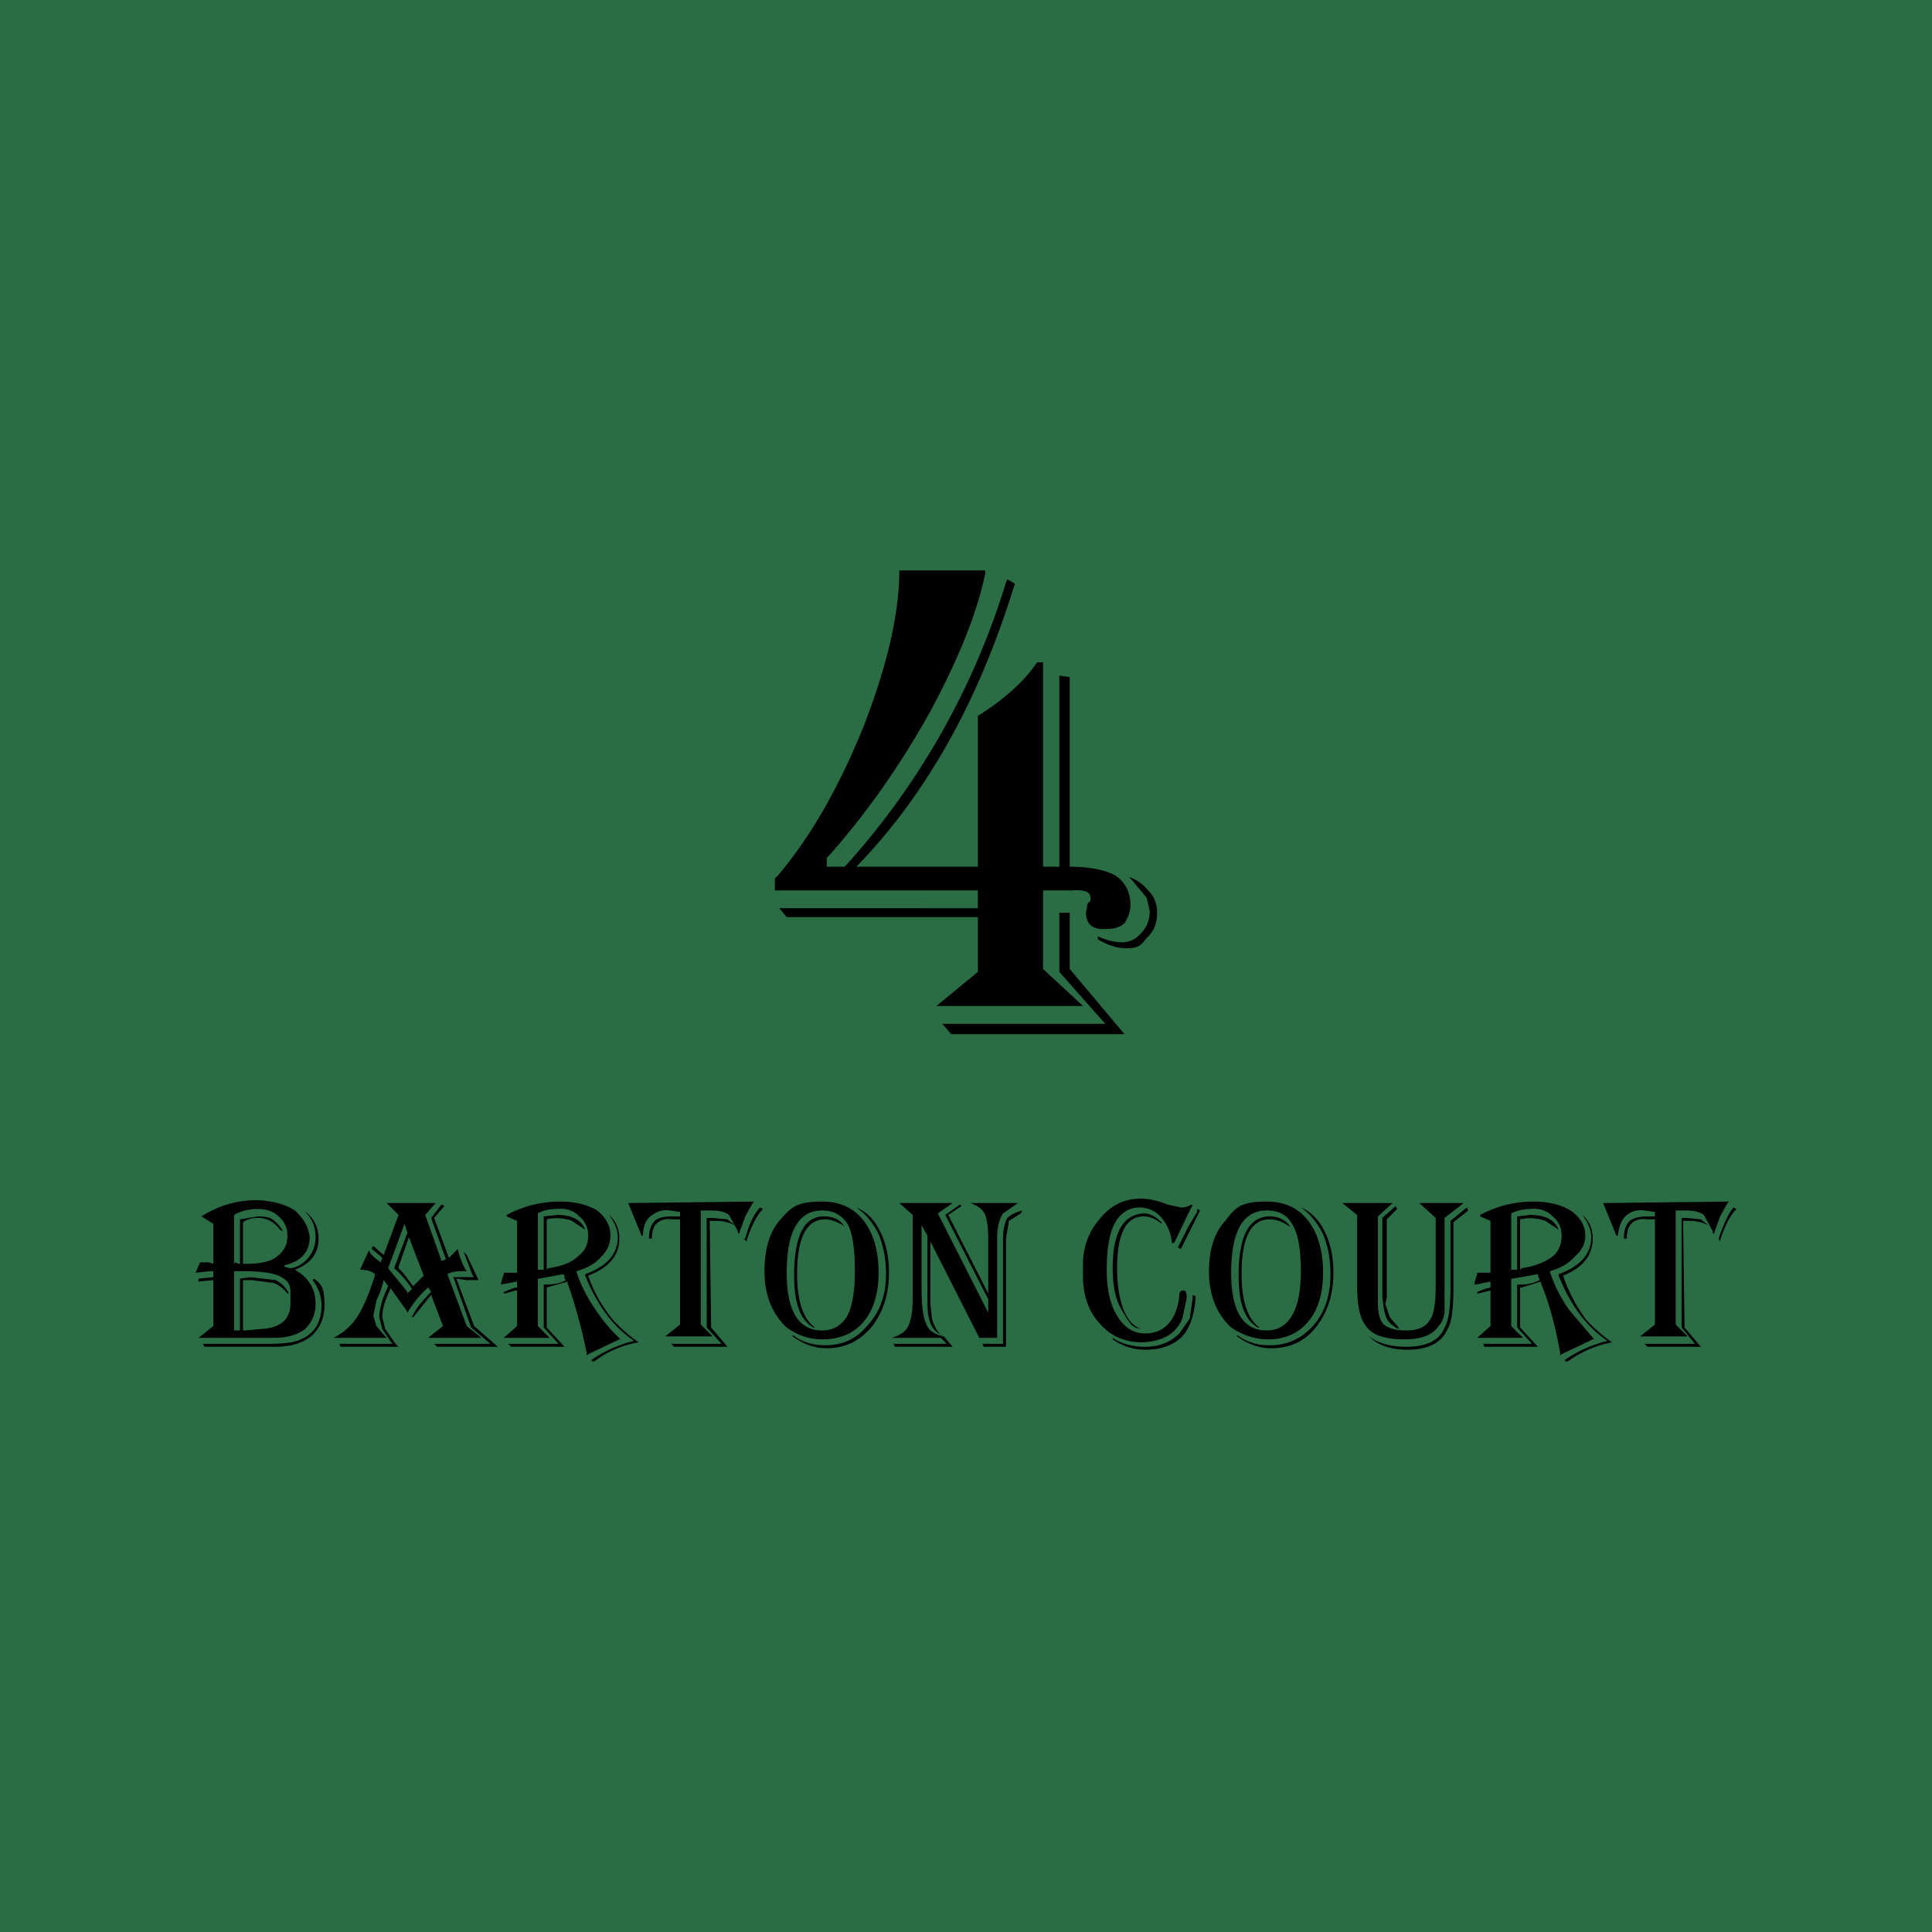
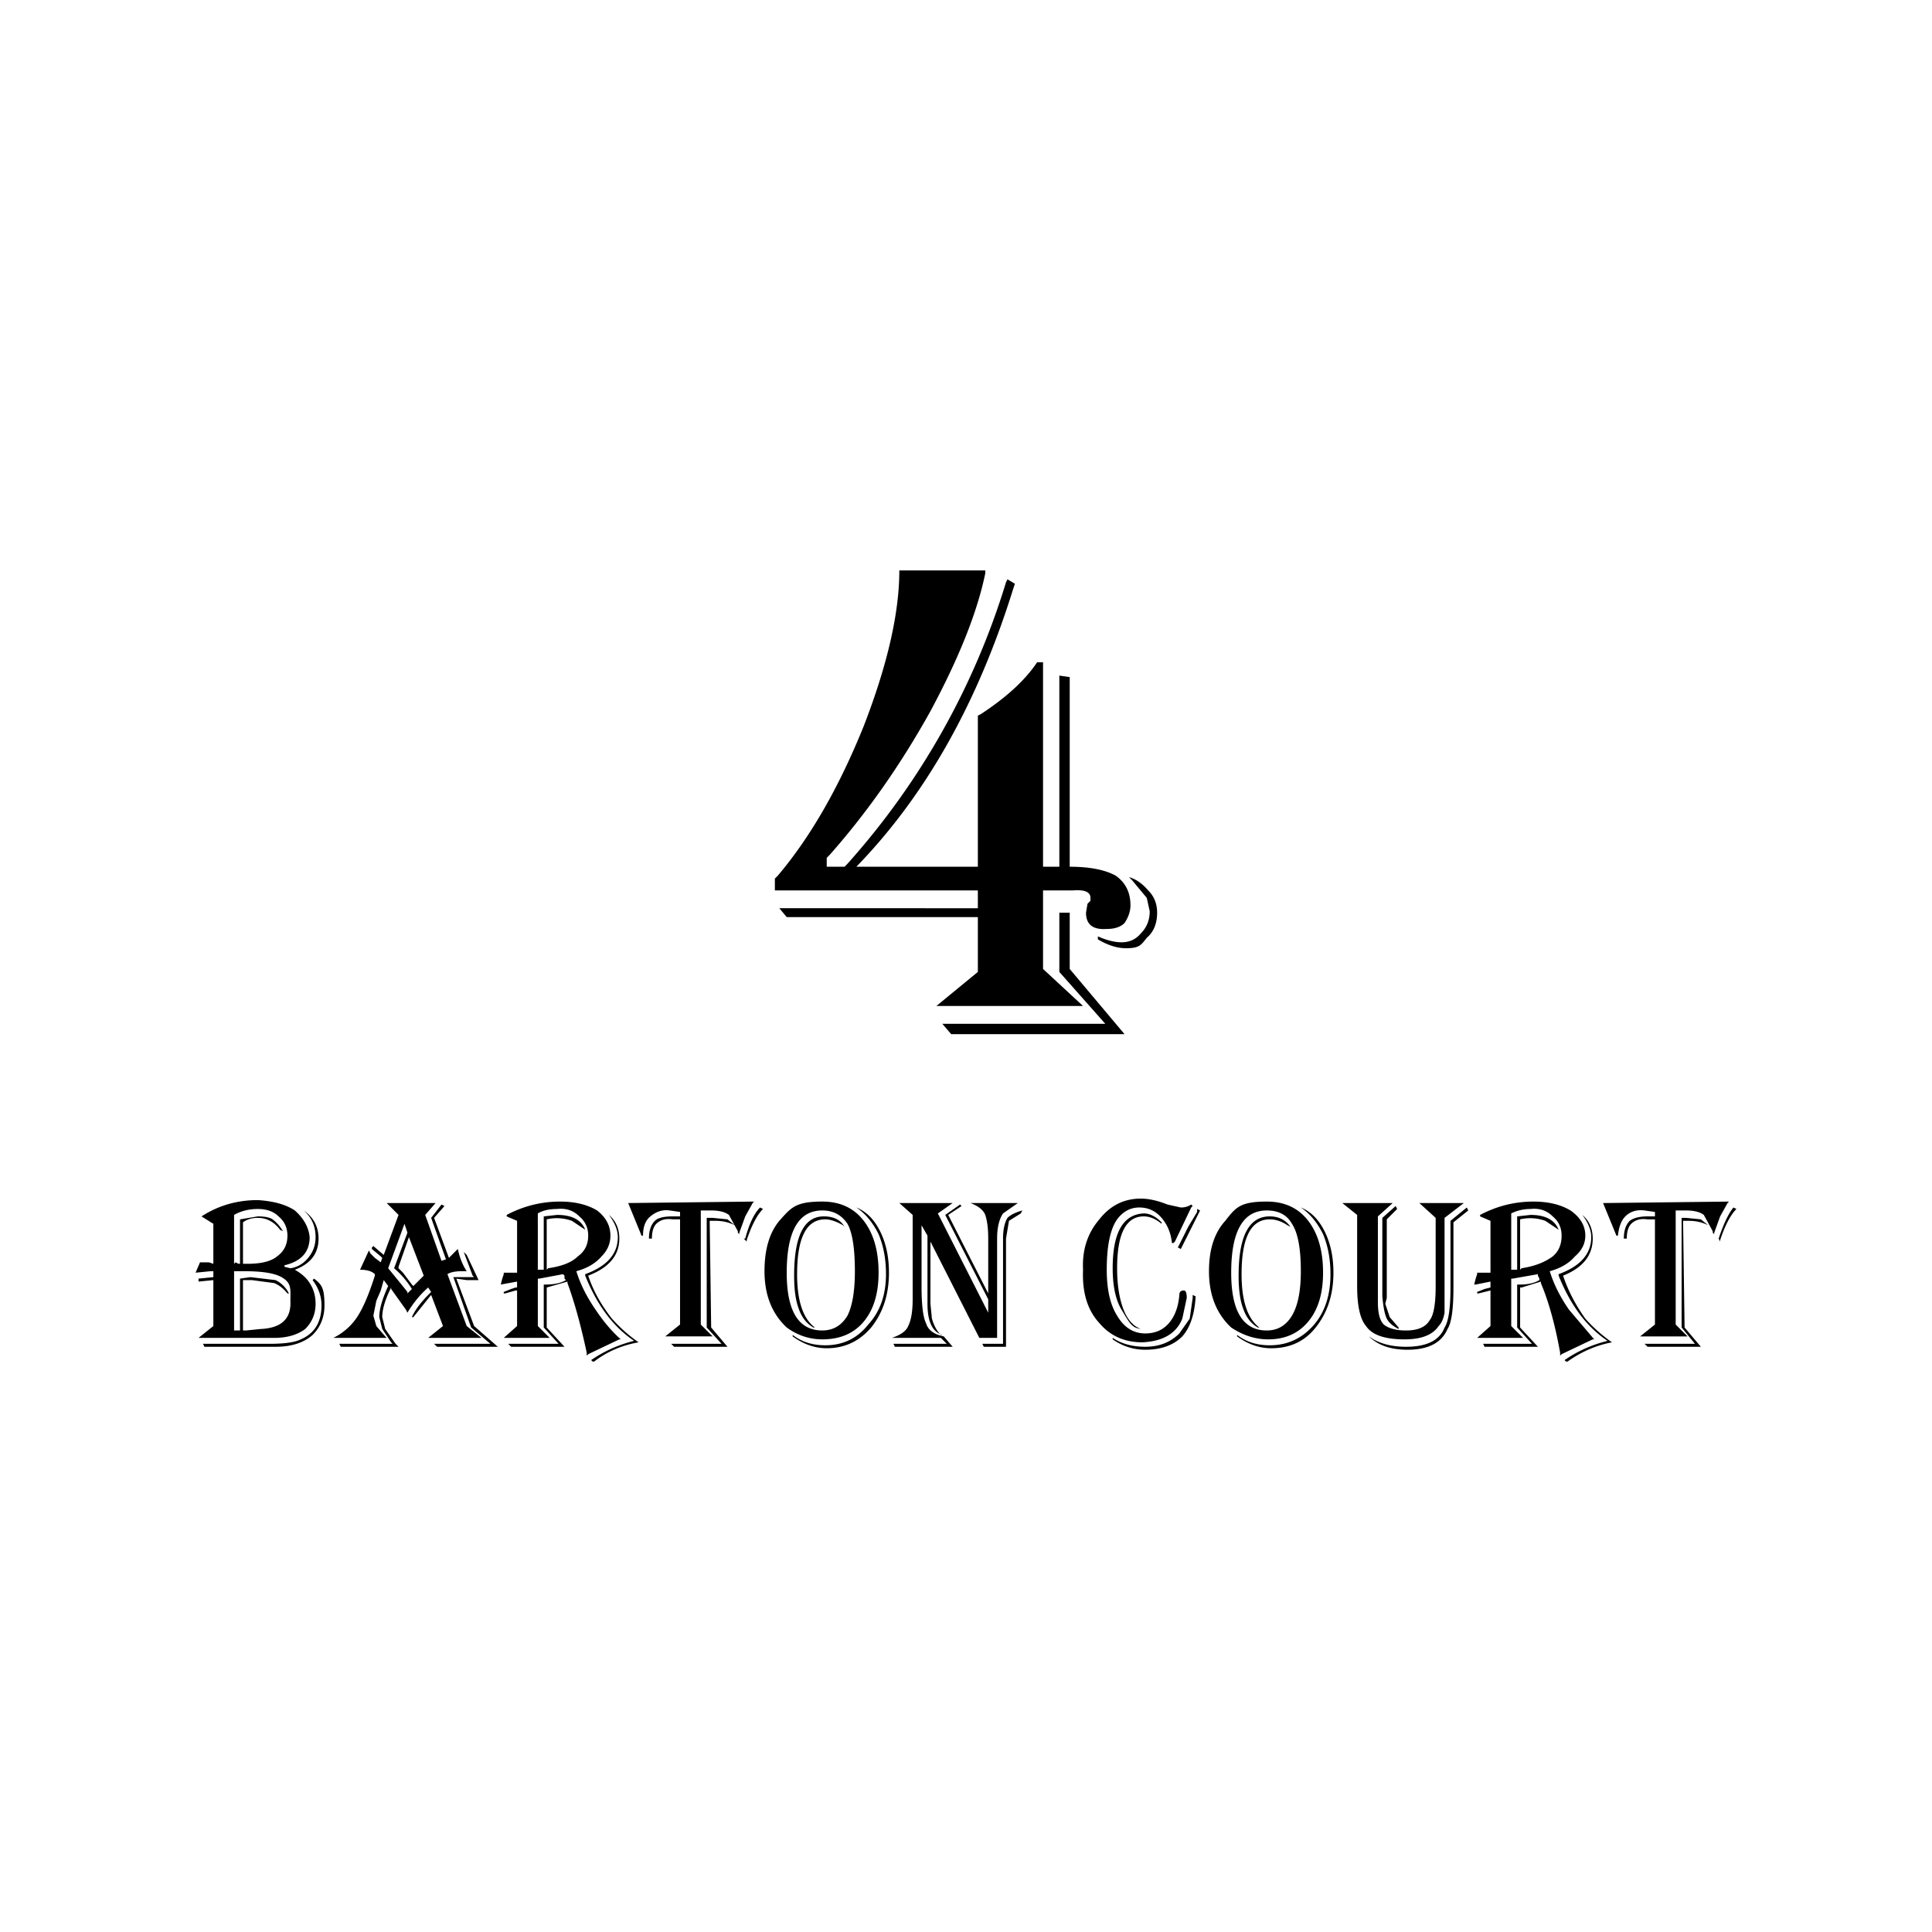
<svg xmlns="http://www.w3.org/2000/svg" viewBox="0 0 1304 1304">
-   <path fill="#2a6d44" d="M0 0h1304v1304H0z" />
  <path d="M722 654v-38h-7v40l31 35H636l6 7h117zm42-60 10 12 2 9q0 9-6 15-5 6-13 6-7 0-16-4v2q10 6 19 6c9 0 10-2 14-7q7-6 7-17 0-9-6-15-6-7-13-9zM607 385q0 43-24 105-25 62-58 101l-2 2v8h137v12H526l5 6h129v37l-28 23h99l-27-25v-53h20q12-1 12 5v2l-2 2-1 6q0 12 14 11 8 0 12-4 4-6 4-12 0-13-10-20-11-6-31-6V457l-7-1v129h-11V447h-4q-12 18-38 35l-2 1v102h-82q70-72 106-188l1-3-5-3-1 2a505 505 0 0 1-107 190l-2 2h-12v-6l2-2q38-43 68-97 29-54 37-93v-2zm541 438-10-1h-3v74l9 11h-34l2 2h36l-11-13-1-72h4q7 0 13 3zm22-8q-5 6-10 21l1 2v-1q5-15 11-21zm-88-3 9 22h1q1-9 5-13 5-5 13-4l7 1v3h-5q-8 0-12 3-4 4-4 12h2q0-7 3-10 4-4 11-3h5v71l-10 8h32l-8-8v-77h7q8 0 12 3l6 11v1l1 1v-1l4-11 5-9 1-1zm-7 24q0-10-7-16 6 8 6 15 0 17-22 25v1q12 30 33 44-16 4-29 13l1 1h1q14-10 30-13-10-7-18-16-10-14-15-29 20-8 20-25m-42-20q9-1 15 5 6 5 6 13 0 9-6 14-8 6-21 8l-1 1v-34a30 30 0 0 1 17 1l9 6q-4-10-19-10l-9 1v36h-4v-38q6-3 13-3m-34 5 7 3v35h-9v1l-1 3-1 4h1l10-2v4l-4 1-5 2v1h1l8-2v24l-9 8h31l-8-8v-32h1l17-3v1l1 2v1q-5 3-13 3h-2v29l10 11h-33l1 2h36l-12-13v-27h1l13-4v1q8 19 13 47v2l1-1 21-10h1l-17-20q-9-13-13-26 11-3 17-10 7-6 7-14 0-10-10-17-10-6-25-6-19 0-36 9zm-57-7-9 8v53q1 11 3 15t8 7v-1l-6-7-3-9 1-4v-53l7-7zm48 1-11 9v45q0 21-4 27-5 13-26 13-13 0-22-5l-3-2q9 9 26 9 21 0 27-14 4-6 4-28v-44l10-8zm-32-3 11 10v46q0 18-4 23-4 7-16 7-10 0-15-4-4-4-4-15v-58l10-9h-34l10 8v48q0 20 6 27 6 9 26 9 17 0 23-9 3-3 4-9v-64l13-10zm-80 3q9 6 15 18 5 12 5 27 0 21-11 34-12 14-30 14-13 0-22-7v1q11 8 23 8 19 0 30-14 12-15 12-37 0-16-6-28t-16-16m-6 11q6 9 6 32 0 20-6 30t-17 10q-24 0-24-39 0-42 24-42 12 0 17 9m-45-2q-11 12-11 34 0 24 15 38 12 8 25 8 17 0 27-12t10-33q0-22-10-35t-28-13c-18 0-21 4-28 13m30-3q-21 0-21 40 0 14 3 22 3 9 10 13h1q-12-9-12-36 0-37 19-37 6 0 12 4l2 1q-5-7-14-7m-49-5v2l-6 10-6 12-1 2 2 1 12-24 1-2zm-3 58v2l-2 14-7 10q-9 9-23 9-13 0-22-6v1q10 7 22 7 16 0 25-9 8-9 9-27zm-21-49q-6-6-12-6-21 1-21 37 0 18 6 28c6 10 7 12 13 13q-8-3-12-14t-4-27q0-35 18-35 6 0 12 5zm20-12q-3 2-7 2l-9-2q-10-4-18-4-17 0-28 14-12 14-11 34-1 23 11 36 11 13 29 13 21-1 27-16l3-14q0-5-2-5-3 0-3 3-1 12-7 19t-16 7q-12 0-19-12-7-11-7-31 0-24 7-34 6-8 15-8t15 7 7 17h1l1-1 11-23 1-1zm-124 9q-3 5-3 14v71h-14l1 2h15v-73l2-12 8-5 1-2q-7 2-10 5m-25-10q8 3 10 8 2 6 2 16v37l-27-53 9-6-1-1-10 7 29 57v9l-34-67 10-7h-36l9 8v57q0 12-3 18-2 5-11 8h33l4 4h-36l1 2h39l-6-7q-10-2-12-9-3-6-3-25v-41l4 7v46q0 18 10 21h-1q-4-4-6-11l-1-10v-42l33 65h12v-67q0-11 4-17l10-7zm-77 3q9 6 15 18 5 12 5 27 0 21-12 34-11 14-29 14-13 0-22-7v1q11 8 23 8 18 0 30-14 12-15 12-37 0-16-6-28t-16-16m-6 11q5 9 5 32 0 20-5 30-6 10-17 10-24 0-24-39 0-42 24-42 11 0 17 9m-46-2q-10 12-10 34 0 24 15 38 11 8 24 8 18 0 28-12t10-33q0-22-10-35t-28-13c-18 0-21 4-29 13m30-3q-20 0-20 40 0 14 3 22 3 9 10 13h1q-12-9-12-36 0-37 19-37 5 0 12 4l1 1q-4-7-14-7m-65 2-10-1h-4v74l10 11h-34l2 2h36l-11-13-1-72h4q7 0 13 3zm22-8q-6 6-10 21h-1l2 2v-1q5-15 11-21zm-89-3 9 22h1q0-9 5-13 6-5 13-4l7 1v3h-5q-9 0-12 3-4 4-4 12h2q0-7 3-10 4-4 11-3h5v71l-10 8h32l-8-8v-77h7q8 0 12 3l6 11v1l1 1v-1l4-11 5-9 1-1zm-6 24q0-10-7-16 6 8 6 15 0 17-22 25v1q12 30 33 44-16 4-29 13l1 1h1q13-10 30-13-10-7-18-16-11-14-16-29 21-8 21-25m-42-20q9-1 15 5 6 5 6 13 0 9-7 14-6 6-20 8l-1 1v-34a30 30 0 0 1 17 1l9 6q-4-10-19-10l-9 1v36h-4v-38q5-3 13-3m-34 5 7 3v35h-9v1l-1 3-1 4 11-2v4h-1l-3 1-5 2v1h1l7-2h1v24l-9 8h31l-8-8v-32h1l16-3 1 1v2l1 1q-5 3-14 3h-1v29l10 11h-34l2 2h36l-12-13v-27l14-4v1q7 19 13 47v2l1-1 21-10h1q-9-8-17-20-9-13-13-26 11-3 17-10 6-6 6-14 0-10-9-17-10-6-25-6-19 0-36 9zm-29 24 6 16 1 1h-14l12 34 13 11h-38l2 2h41l-16-14-12-32 7 1h8l-8-17zm-38-13-9 24q7 6 12 14l-1 1-1 1-1 1v-1l-4-5-9-11 11-30zm11 29-7 7-1-1-6-8-3-3v-1l7-20zm-25-49 8 8-10 27-7-6-1 1v1l6 5 1 1-1 3-4-3-3-3-1-2-6 13q7 0 10 3v1q-6 19-12 28t-16 14h36l-1-1-6-7-2-7 2-10 3-7 2-7 3 4q-6 13-6 21l2 8 6 9 1 1h-36l1 2h39l-2-2-7-10-2-8q0-8 6-20v1l10 14 1 2q6-10 14-17l2 3-1 1q-9 9-12 16h1l12-15 8 21-10 8h36l-10-8-13-35q3-2 10-2h3q-4-6-6-15l-3 3-2 2-1 1-10-27 7-8-2-1-7 9 10 28-3 1-11-31 7-8zm-50 52q6 8 6 17 0 17-14 23-6 3-21 3h-45l1 2h48q16 0 25-8 8-8 8-20c0-12-2-14-7-18zm-46-6q18 0 25 4c7 4 6 8 6 16q1 18-20 19l-10 1h-2v-34h6l15 2q5 2 9 7h1q-3-6-9-9l-17-2-7 1v35h-4v-40zm9-42q9 0 14 5 6 5 6 13 0 9-7 14-6 5-20 5h-3v-28q4-3 10-3 9 0 15 8l2 1q-3-5-7-8-3-2-10-2l-12 2v30h-1l-2-1-1 1v-33q7-4 16-4m-30 10v27l-3-1h-6l-3 7 10-1h2v4l-10 1v2l10-1v31l-10 8h51q13 0 21-6 7-7 7-17 0-8-4-14-3-5-10-9 16-6 16-21 0-12-10-19 8 7 8 18 0 8-5 14t-12 7l-4-1v-1q17-4 17-19-1-10-10-18-9-6-25-7-21 0-38 11z" />
</svg>